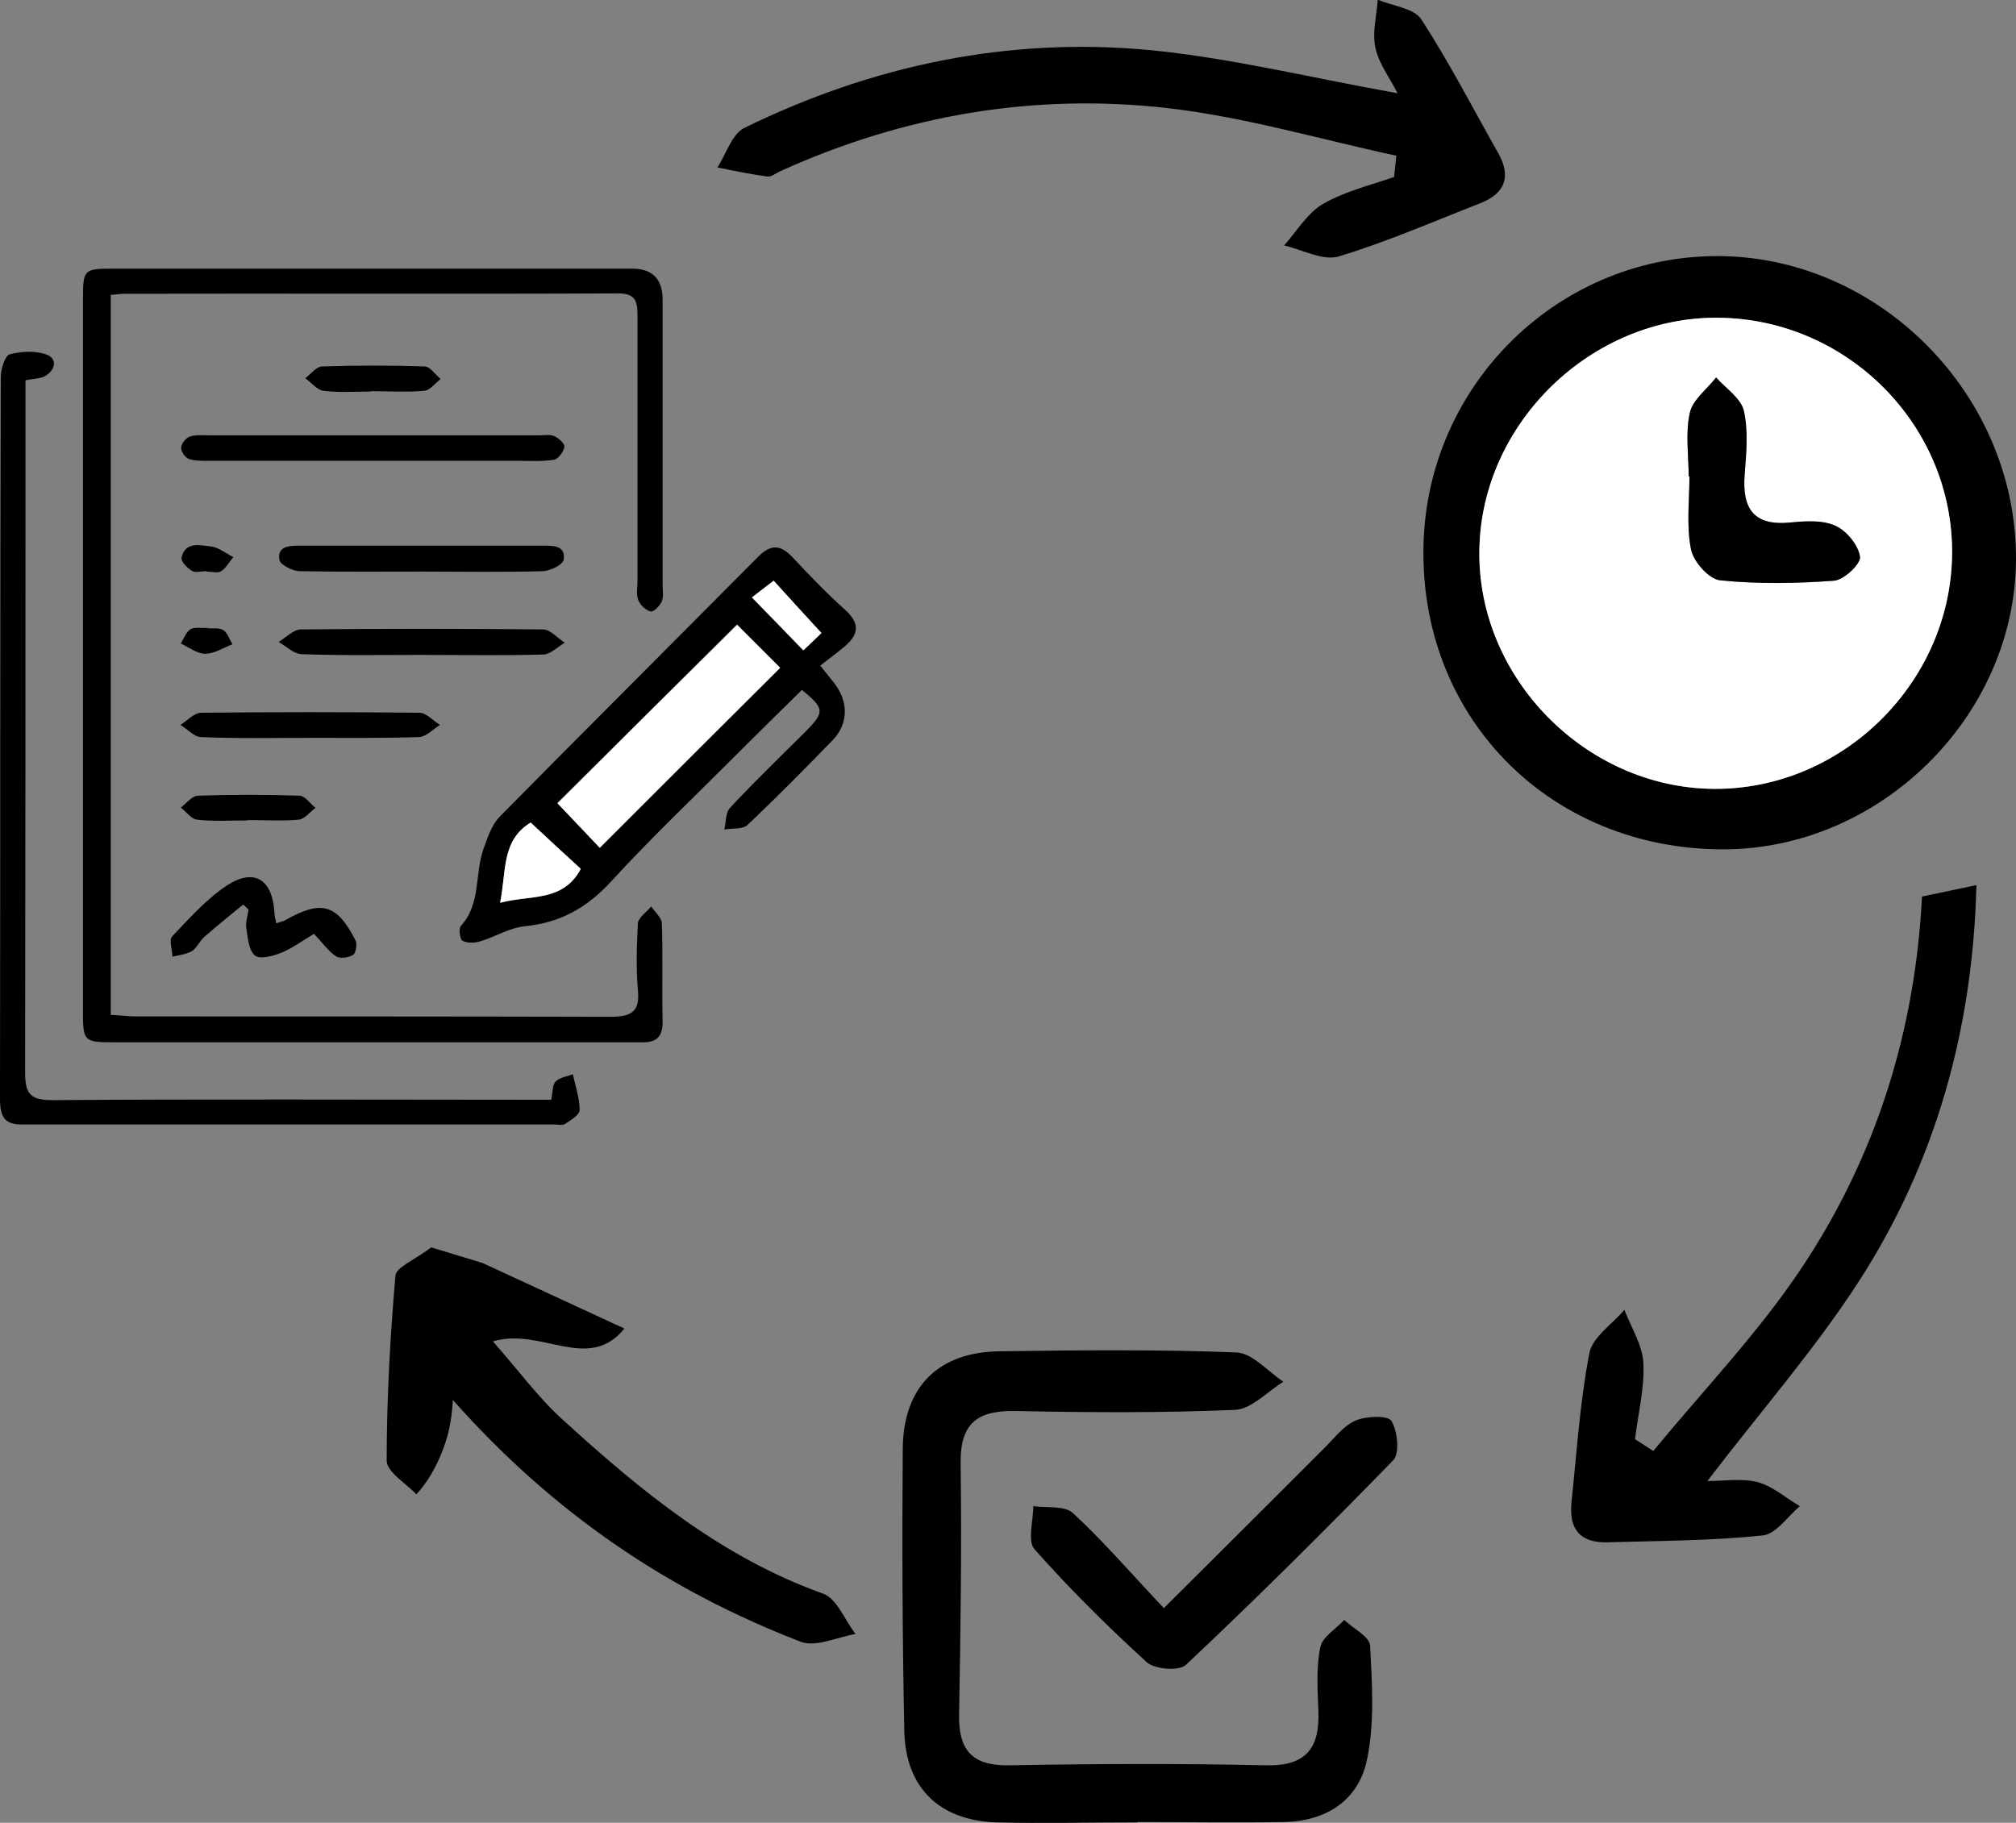
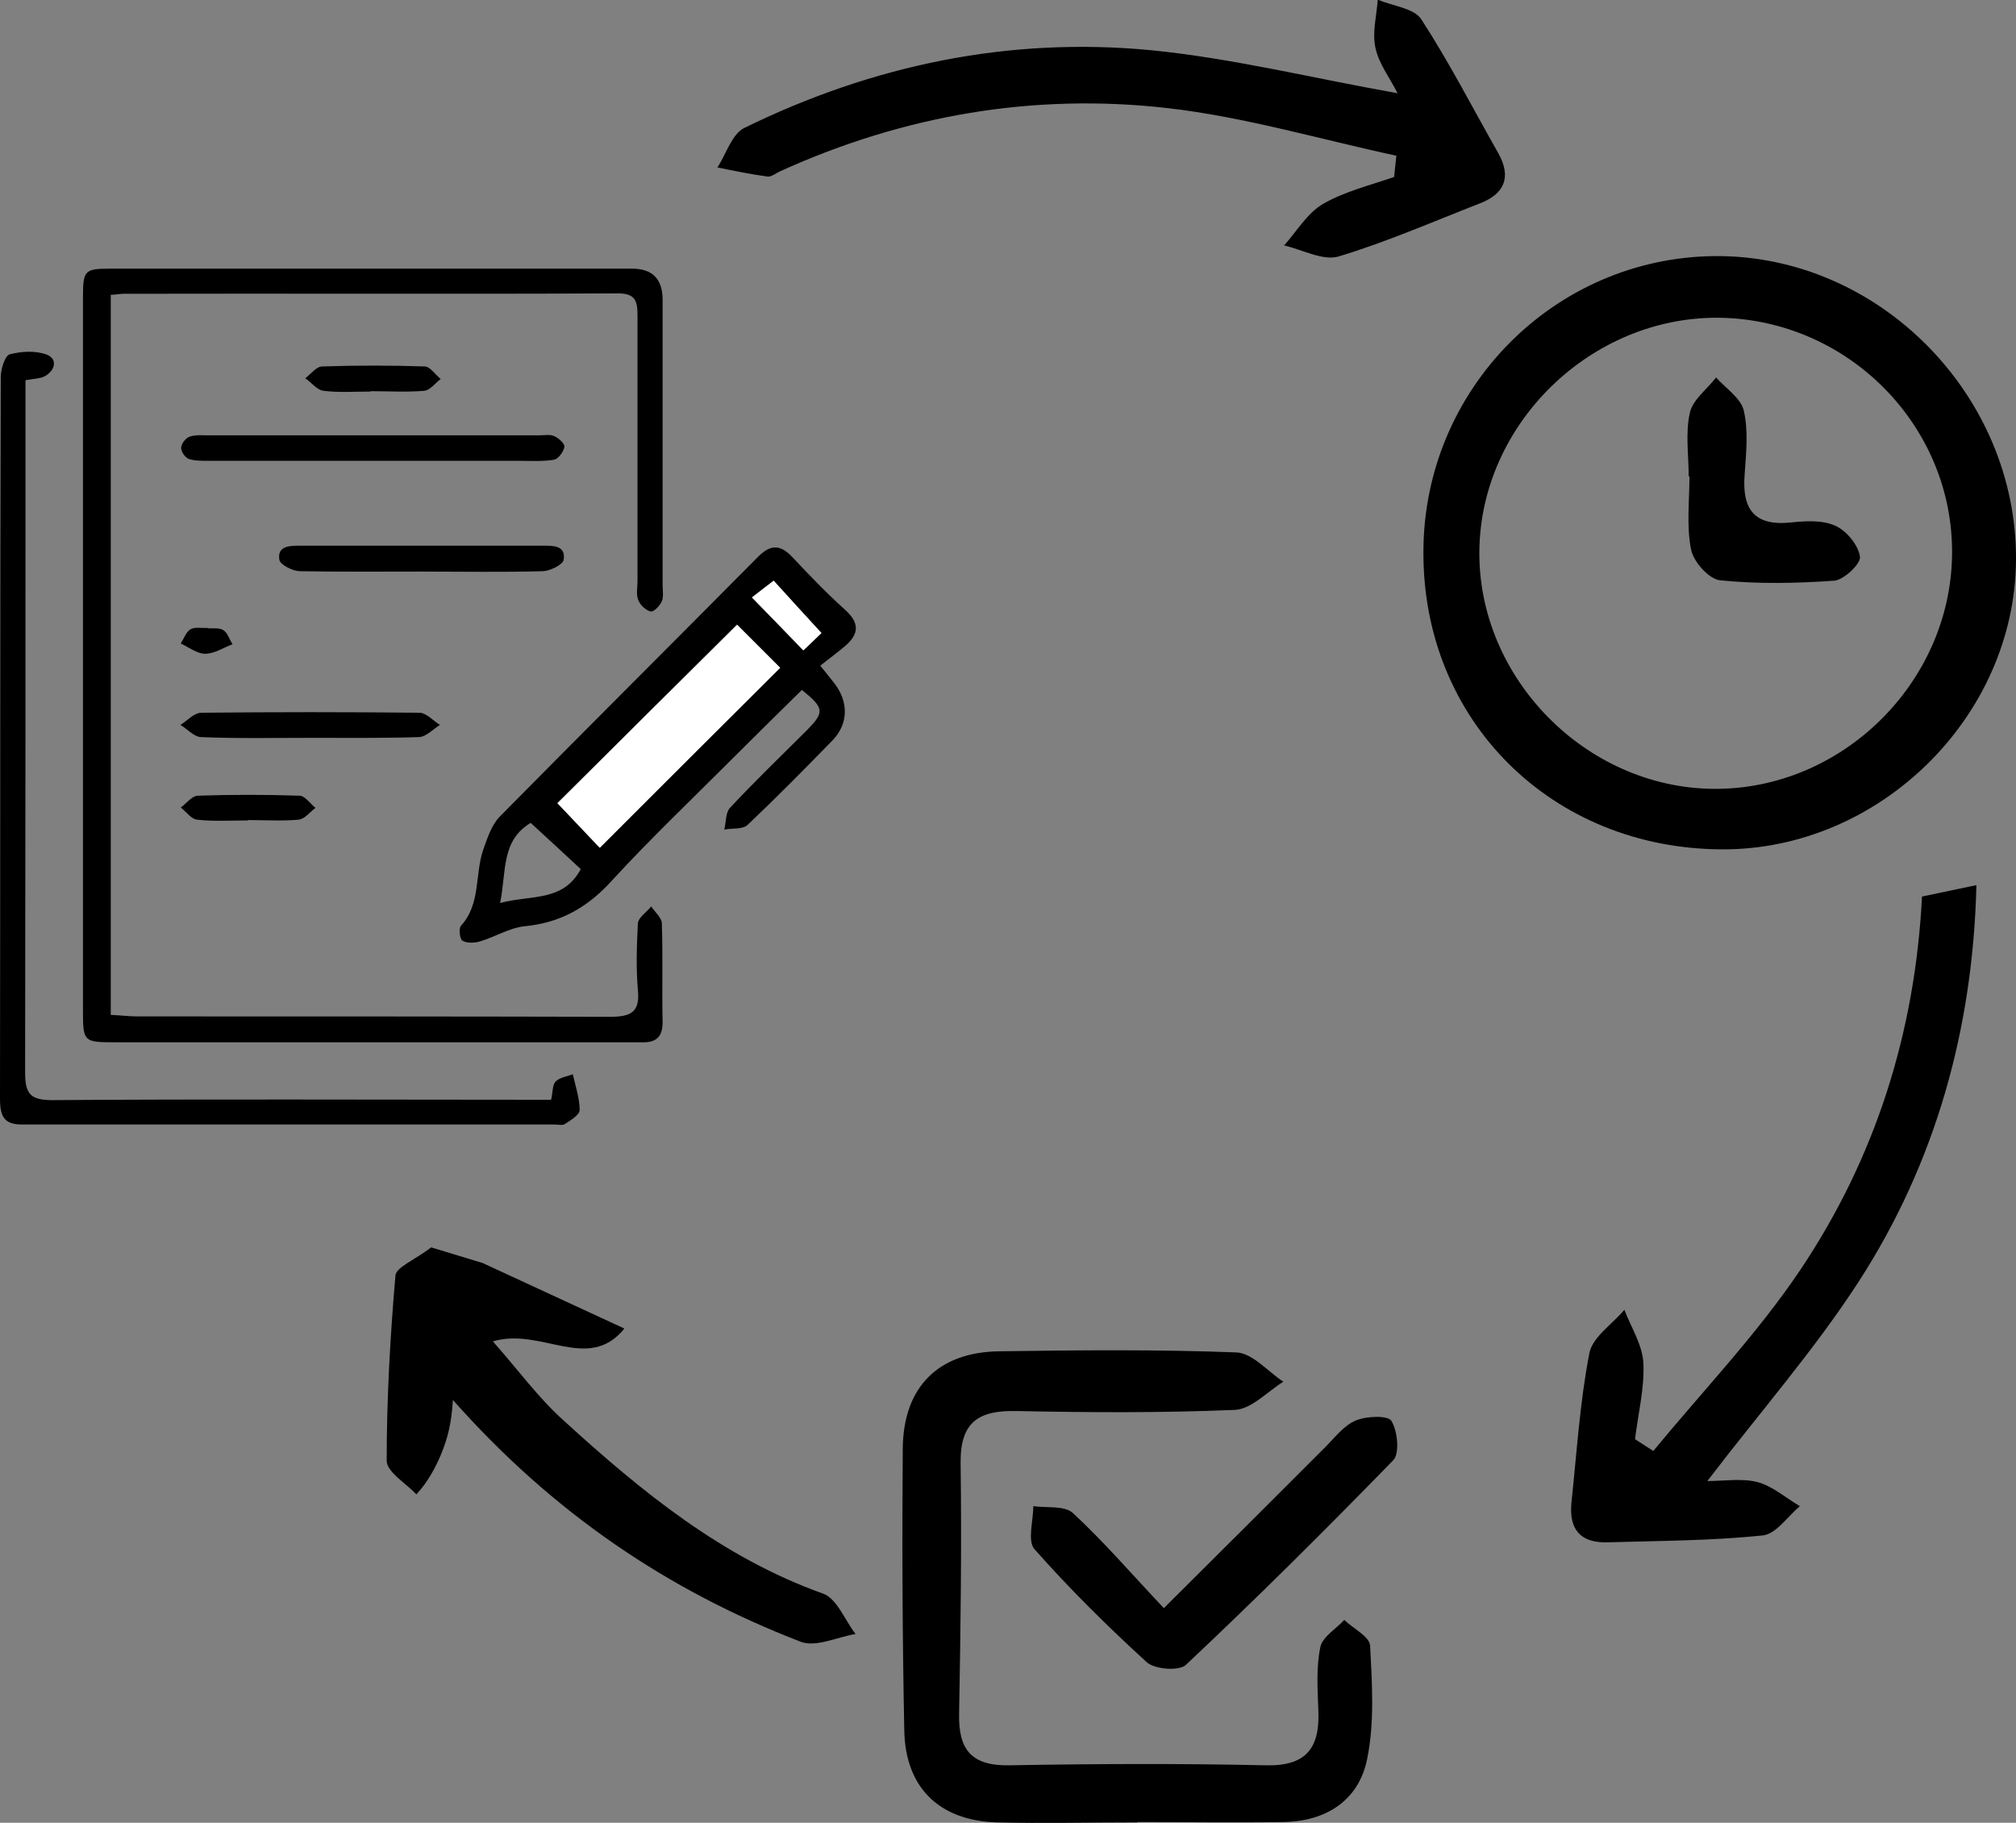
<svg xmlns="http://www.w3.org/2000/svg" id="Layer_2" viewBox="0 0 52.97 47.9">
  <rect x="0" y="0" width="52.97" height="47.9" fill="#808080" stroke="none" />
  <defs>
    <style>.cls-1{fill:#000;}.cls-1,.cls-2{stroke-width:0px;}.cls-2{fill:#fff;}</style>
  </defs>
  <g id="Layer_1-2">
    <path class="cls-1" d="M37.4,14.51c0-4.27,3.43-7.74,7.65-7.78,4.3-.04,7.95,3.64,7.92,7.99-.03,4.12-3.59,7.62-7.73,7.6-4.47-.02-7.85-3.38-7.84-7.8ZM45.16,8.35c-3.36-.03-6.25,2.78-6.29,6.12-.04,3.34,2.79,6.23,6.15,6.26,3.36.03,6.22-2.77,6.27-6.14.05-3.38-2.72-6.2-6.13-6.24Z" />
    <path class="cls-1" d="M29.89,47.89c-1.24,0-2.48.03-3.71,0-1.5-.05-2.39-.91-2.42-2.41-.05-2.47-.06-4.95-.04-7.43.02-1.61.94-2.52,2.54-2.54,2.08-.03,4.16-.05,6.23.03.42.02.82.5,1.23.77-.42.26-.84.72-1.27.74-1.91.08-3.83.07-5.75.03-.99-.02-1.47.29-1.46,1.36.03,2.2,0,4.39-.04,6.59-.02.95.32,1.38,1.33,1.36,2.24-.04,4.47-.05,6.71,0,1.07.03,1.44-.44,1.4-1.43-.02-.56-.06-1.13.05-1.67.05-.27.41-.48.63-.72.24.23.67.44.68.68.05.99.12,2.02-.08,2.98-.22,1.09-1.09,1.64-2.21,1.65-1.28.02-2.56,0-3.83,0Z" />
    <path class="cls-1" d="M36.68,4.09c-2-.43-3.99-1.02-6.01-1.25-3.52-.4-6.93.19-10.17,1.66-.11.05-.23.15-.33.14-.44-.06-.88-.15-1.32-.24.23-.35.38-.88.71-1.04,3.37-1.65,6.95-2.4,10.69-2.04,2.12.21,4.22.73,6.47,1.13-.2-.4-.49-.77-.58-1.19-.09-.4.03-.84.06-1.27.39.17.94.22,1.14.51.74,1.14,1.36,2.35,2.03,3.53.35.63.16,1.07-.5,1.32-1.23.48-2.44,1.01-3.7,1.39-.41.12-.95-.18-1.43-.29.33-.37.61-.85,1.02-1.09.57-.33,1.24-.49,1.87-.71.02-.19.04-.38.06-.57Z" />
    <path class="cls-1" d="M16.4,34.92c-.95,1.16-2.18-.05-3.45.33.65.73,1.19,1.48,1.86,2.08,2.04,1.86,4.16,3.6,6.82,4.55.36.13.57.7.85,1.06-.49.08-1.05.36-1.45.2-3.47-1.34-6.49-3.37-9.13-6.35-.04.64-.14,1-.3,1.4-.15.37-.37.77-.66,1.08-.27-.29-.77-.58-.78-.88,0-1.62.09-3.25.23-4.87.02-.22.49-.4.94-.74l1.35.41c1.23.57,2.38,1.1,3.72,1.72Z" />
    <path class="cls-1" d="M30.58,42.26c1.54-1.53,2.89-2.88,4.24-4.23.25-.25.49-.57.8-.7.28-.12.85-.14.94.01.16.26.22.85.05,1.03-1.78,1.83-3.59,3.63-5.45,5.38-.18.17-.82.12-1.03-.07-1.03-.94-2.02-1.92-2.95-2.97-.19-.22-.03-.74-.03-1.13.35.05.82-.02,1.04.18.81.75,1.54,1.6,2.39,2.5Z" />
-     <path class="cls-2" d="M45.16,8.35c3.41.04,6.18,2.86,6.13,6.24-.05,3.38-2.91,6.17-6.27,6.14-3.36-.03-6.2-2.92-6.15-6.26.04-3.34,2.94-6.16,6.29-6.12ZM44.37,12.52s.02,0,.02,0c0,.64-.09,1.29.04,1.91.07.33.48.79.77.82.99.1,1.99.09,2.99.01.26-.02.71-.44.68-.63-.04-.3-.35-.68-.64-.81-.34-.15-.79-.12-1.18-.09-.97.1-1.28-.36-1.21-1.26.05-.56.1-1.14-.02-1.67-.08-.33-.48-.59-.73-.88-.24.31-.61.58-.69.93-.12.53-.03,1.11-.03,1.67Z" />
    <path class="cls-1" d="M44.37,12.52c0-.56-.09-1.14.03-1.67.07-.34.45-.62.69-.93.26.29.66.55.73.88.12.53.06,1.11.02,1.67-.07.9.24,1.36,1.21,1.26.39-.04.84-.07,1.18.09.29.13.6.51.64.81.03.18-.42.61-.68.63-.99.07-2,.09-2.99-.01-.3-.03-.71-.49-.77-.82-.12-.61-.04-1.27-.04-1.91,0,0-.02,0-.02,0Z" />
    <path class="cls-1" d="M2.91,7.76v18.91c.25.01.47.04.69.04,4.14,0,8.29,0,12.43.01.55,0,.79-.12.73-.71-.05-.58-.03-1.16,0-1.74.01-.16.23-.3.35-.45.1.15.28.3.28.45.03.86,0,1.72.02,2.59,0,.4-.18.54-.54.53-.21,0-.41,0-.62,0-4.42,0-8.85,0-13.27,0-.77,0-.8-.03-.8-.79,0-6.26,0-12.52,0-18.78,0-.73.04-.76.76-.76,4.56,0,9.11,0,13.67,0q.8,0,.8.82c0,2.49,0,4.99,0,7.48,0,.15.03.32-.02.44-.05.12-.21.28-.29.27-.13-.03-.28-.17-.33-.3-.06-.15-.02-.33-.02-.5,0-2.32,0-4.65,0-6.97,0-.37-.04-.59-.51-.59-4.33.02-8.66,0-12.99.01-.09,0-.18.02-.35.03Z" />
    <path class="cls-1" d="M21.55,17.49c.18.22.27.34.36.45.39.49.39,1.08-.04,1.52-.73.75-1.47,1.5-2.23,2.22-.13.12-.41.08-.61.12.05-.19.03-.44.15-.57.65-.7,1.34-1.36,2.02-2.04.47-.48.46-.58-.13-1.06-.63.62-1.26,1.24-1.89,1.87-1.05,1.05-2.12,2.07-3.12,3.16-.63.69-1.34,1.09-2.27,1.18-.4.04-.78.28-1.18.4-.14.04-.34.05-.46-.02-.07-.04-.1-.32-.04-.39.53-.58.36-1.35.59-2.01.11-.31.22-.65.44-.87,2.25-2.28,4.52-4.54,6.78-6.82.33-.33.58-.32.89,0,.45.48.9.95,1.39,1.39.4.36.37.65-.01.97-.2.17-.41.32-.62.49ZM19.36,16.41c-1.6,1.59-3.17,3.16-4.72,4.69.35.37.75.79,1.11,1.17,1.59-1.59,3.17-3.15,4.74-4.73-.39-.39-.8-.8-1.14-1.14ZM13.95,21.62c-.79.47-.64,1.28-.81,2.11.81-.22,1.65-.02,2.12-.89-.42-.39-.84-.78-1.31-1.21ZM21.58,16.64c-.48-.52-.87-.96-1.26-1.38-.19.15-.38.3-.57.44.49.5.9.93,1.35,1.39.2-.19.37-.36.47-.45Z" />
    <path class="cls-1" d="M.67,10c0,.23,0,.44,0,.64,0,5.85,0,11.7-.01,17.55,0,.57.15.72.72.72,4.14-.03,8.29-.01,12.43-.01.22,0,.44,0,.67,0,.05-.2.03-.39.12-.48.11-.11.3-.13.45-.19.07.31.18.63.18.94,0,.13-.24.27-.39.37-.06.04-.18.01-.28.01-4.63,0-9.26,0-13.9,0C.13,29.57,0,29.38,0,28.87c.01-6.32,0-12.64.02-18.96,0-.21.11-.57.24-.6.31-.08.68-.1.97.01.28.11.23.4-.04.56-.12.07-.29.07-.51.11Z" />
    <path class="cls-1" d="M9.84,12.11c-1.46,0-2.92,0-4.38,0-.17,0-.35,0-.5-.05-.1-.04-.2-.19-.2-.29,0-.1.11-.25.21-.29.15-.06.33-.04.5-.04,2.9,0,5.8,0,8.7,0,.13,0,.28-.03.39.02.12.05.28.2.27.28-.02.13-.16.32-.27.34-.29.05-.6.03-.89.03-1.27,0-2.54,0-3.82,0Z" />
-     <path class="cls-1" d="M7.24,24.27c.11-.04.18-.05.24-.08.96-.55,1.37-.44,1.86.52.05.1.01.34-.06.38-.12.08-.35.11-.45.04-.21-.14-.36-.36-.58-.59-.27.16-.54.36-.84.49-.22.09-.58.19-.71.08-.17-.14-.19-.48-.23-.73-.02-.15.04-.32.06-.48-.05-.04-.09-.09-.14-.13-.34.28-.68.55-1.01.84-.13.11-.2.29-.33.38-.15.09-.35.11-.52.15,0-.18-.1-.44,0-.54.45-.47.89-.97,1.43-1.33.72-.47,1.2-.16,1.25.71,0,.09.03.17.05.29Z" />
    <path class="cls-1" d="M11.08,15.02c-1.07,0-2.13.01-3.2-.01-.19,0-.52-.17-.54-.3-.06-.37.28-.37.54-.37,2.13,0,4.26,0,6.39,0,.26,0,.6-.01.54.37-.02.13-.35.29-.54.3-1.06.03-2.13.01-3.2.01Z" />
-     <path class="cls-1" d="M11.08,17.21c-1.05,0-2.1.02-3.15-.02-.21,0-.41-.21-.61-.32.2-.12.39-.33.59-.33,2.12-.02,4.24-.02,6.36,0,.19,0,.38.23.57.35-.19.11-.37.3-.56.31-1.07.03-2.14.01-3.21.01Z" />
    <path class="cls-1" d="M8.16,19.39c-.96,0-1.91.02-2.87-.02-.19,0-.36-.21-.55-.32.18-.11.36-.32.55-.32,1.91-.02,3.82-.02,5.73,0,.18,0,.36.21.54.32-.18.11-.36.31-.55.32-.95.03-1.91.02-2.87.02Z" />
    <path class="cls-1" d="M6.52,21.56c-.45,0-.9.03-1.34-.02-.15-.01-.29-.21-.43-.32.15-.11.29-.3.44-.31.89-.03,1.79-.03,2.68,0,.14,0,.28.21.42.32-.15.11-.28.29-.44.31-.44.04-.89.01-1.34.01Z" />
    <path class="cls-1" d="M9.73,10.29c-.41,0-.83.03-1.23-.02-.17-.02-.32-.22-.48-.33.15-.11.29-.31.45-.31.9-.03,1.79-.03,2.69,0,.14,0,.28.22.42.33-.15.11-.28.3-.44.31-.46.04-.93.01-1.4.01Z" />
-     <path class="cls-1" d="M5.42,15.01c-.13,0-.28.05-.38-.01-.12-.07-.29-.25-.27-.34.09-.44.49-.33.77-.3.2.02.39.18.59.28-.11.13-.19.29-.32.37-.09.06-.25.01-.38.01,0,0,0,0,0,0Z" />
    <path class="cls-1" d="M5.46,16.51c.13.01.3-.02.41.05.11.07.16.25.24.37-.24.09-.48.25-.72.25-.21,0-.43-.17-.64-.27.08-.13.14-.3.25-.37.11-.07.29-.03.45-.04Z" />
    <path class="cls-2" d="M19.36,16.41c.34.34.75.75,1.14,1.14-1.58,1.57-3.15,3.14-4.74,4.73-.36-.38-.76-.8-1.11-1.17,1.54-1.54,3.11-3.1,4.72-4.69Z" />
-     <path class="cls-2" d="M13.95,21.62c.46.43.88.82,1.31,1.21-.47.88-1.31.68-2.12.89.17-.83.03-1.64.81-2.11Z" />
    <path class="cls-2" d="M21.58,16.64c-.1.1-.27.26-.47.45-.45-.47-.86-.89-1.35-1.39.19-.15.37-.29.57-.44.39.43.78.86,1.26,1.38Z" />
    <path class="cls-1" d="M51.93,23.26c-.09,3.75-1.06,7.28-3.1,10.43-1.16,1.79-2.58,3.41-3.97,5.23.44,0,.91-.08,1.33.03.39.11.73.41,1.1.63-.32.27-.63.74-.98.77-1.35.14-2.71.14-4.07.18-.72.02-1.02-.34-.95-1.05.14-1.31.22-2.63.47-3.92.08-.42.6-.76.92-1.14.18.47.48.93.5,1.41.03.66-.14,1.32-.22,1.99.16.1.32.21.48.31,1.3-1.58,2.73-3.07,3.87-4.77,1.97-2.94,3.01-6.24,3.19-9.8" />
  </g>
</svg>